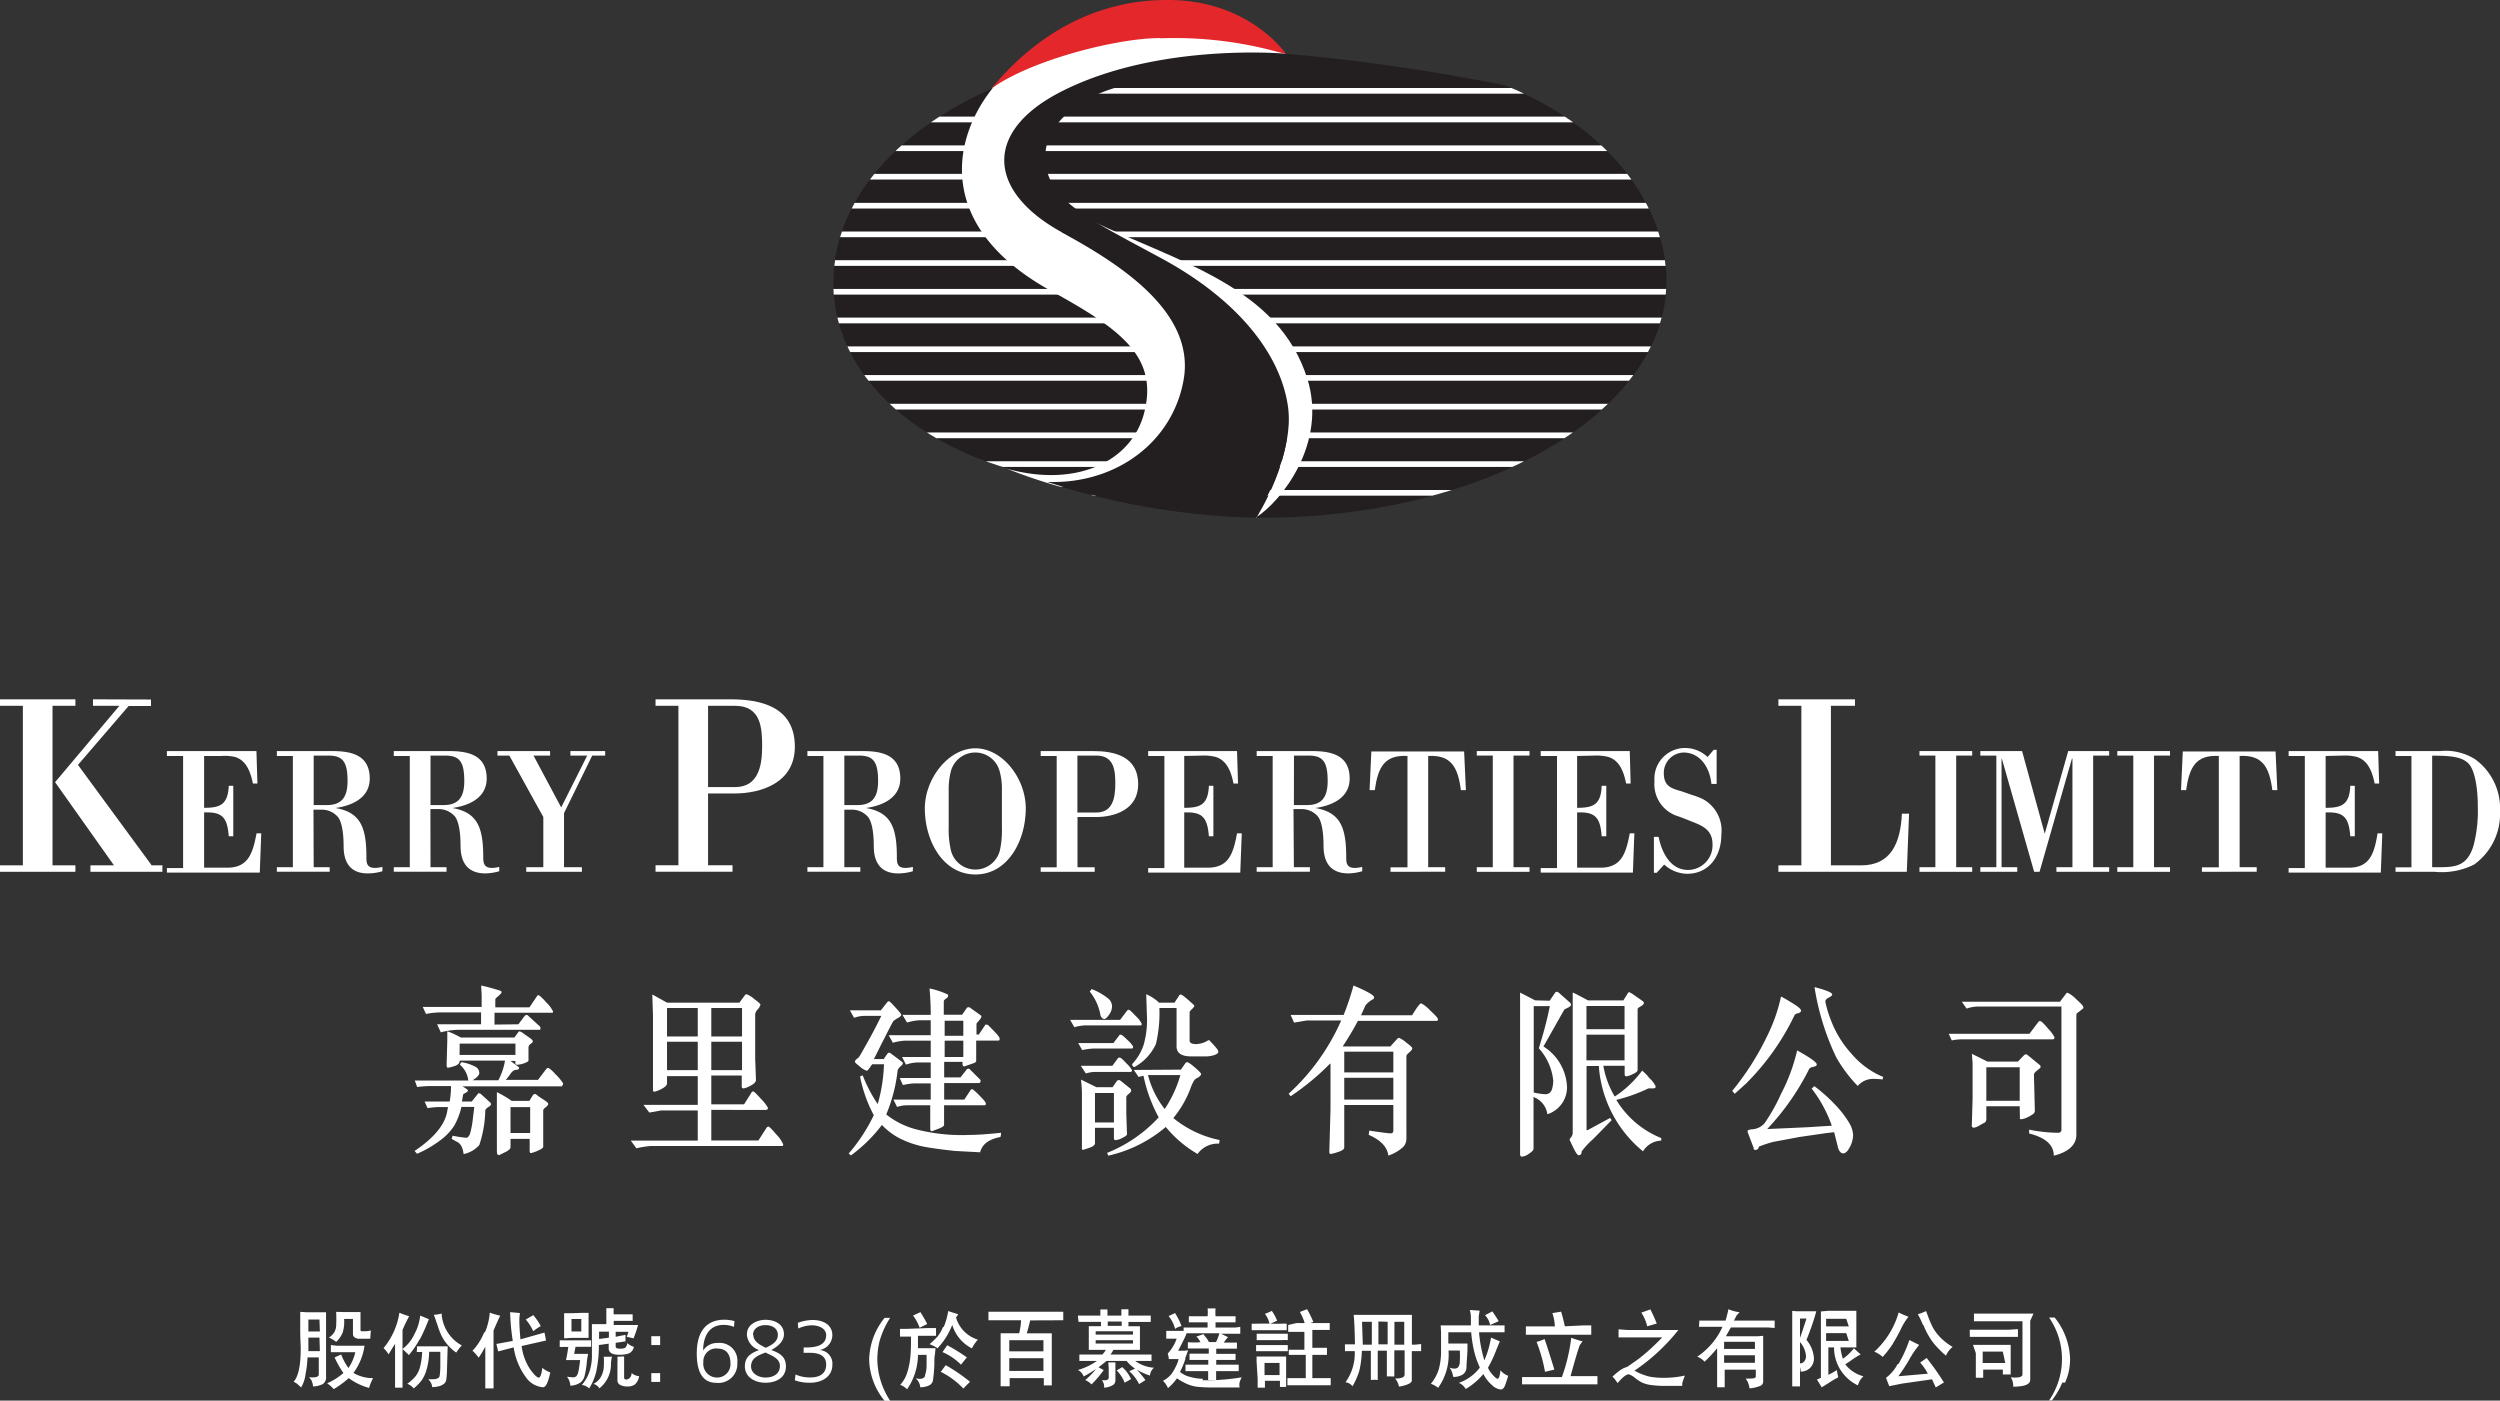
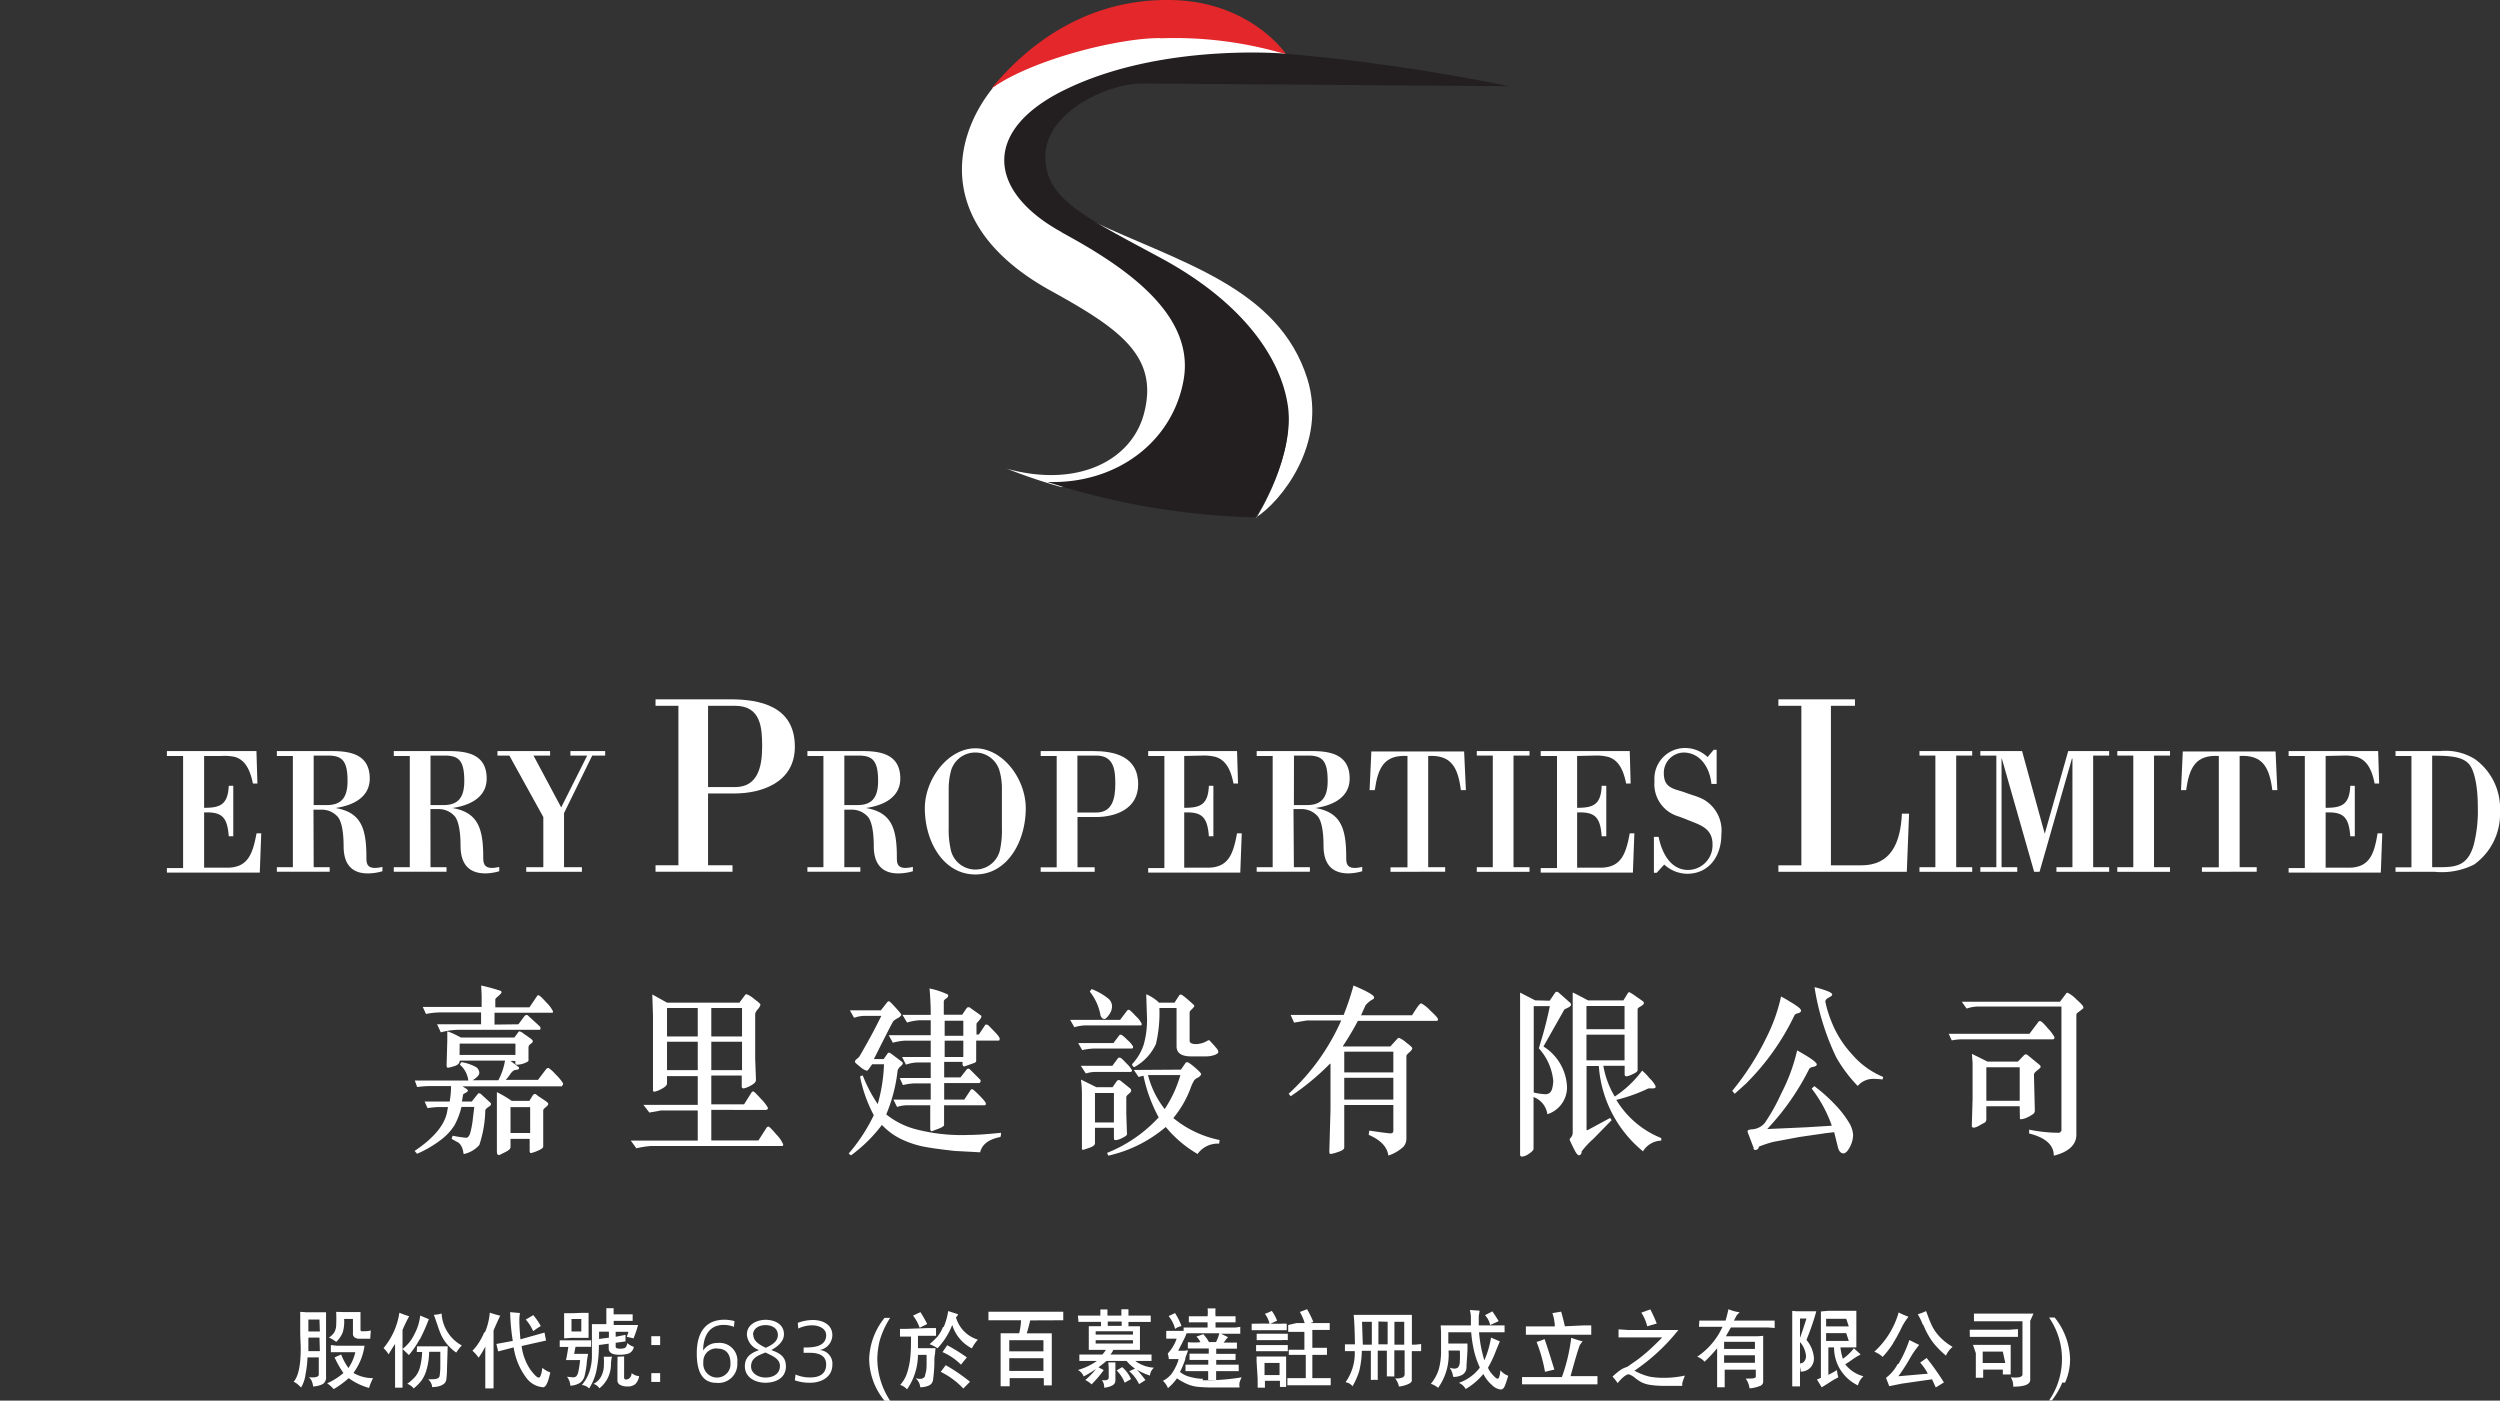
<svg xmlns="http://www.w3.org/2000/svg" id="Layer_1" data-name="Layer 1" viewBox="0 0 254.64 142.66">
  <rect x="0" y="0" width="254.64" height="142.66" fill="#333333" stroke="none" />
  <defs>
    <style>.cls-1,.cls-4{fill:none;}.cls-2{fill:#231f20;}.cls-3{clip-path:url(#clip-path);}.cls-4{stroke:#fff;stroke-width:0.58px;}.cls-5{fill:#fff;}.cls-6{fill:#e3272a;}</style>
    <clipPath id="clip-path">
      <path class="cls-1" d="M84.88,28.21c-.31,9.38,7.61,16.54,17.78,19.51a75.51,75.51,0,0,0,25.26,5c22.87.2,41.81-10.54,41.81-24.08,0-7.31-5.33-15.31-16.06-19.8,0,0-13.76-2.62-22.56-3.26a59.67,59.67,0,0,0-9.2-.72c-20.15,0-36.6,10.4-37,23.34" />
    </clipPath>
  </defs>
  <title>Kerry_SR17_H5_Chi_180622</title>
-   <path class="cls-2" d="M84.89,28.21C85.38,13.34,107,1.84,131.12,5.59c8.79.64,22.52,3.24,22.56,3.26,10.73,4.49,16.06,12.49,16.06,19.8,0,13.53-18.94,24.28-41.81,24.08a75.5,75.5,0,0,1-25.26-5c-10.18-3-18.09-10.12-17.78-19.51" />
  <g class="cls-3">
-     <path class="cls-4" d="M103.34,9.25h66.44M84.85,12.17h84.94M84.85,15.1h84.94M84.85,18h84.94M84.85,20.95h84.94M84.85,23.87h84.94M84.85,26.79h84.94M84.85,29.72h84.94M84.85,32.64h84.94M84.85,35.57h84.94M84.85,38.49h84.94M84.85,41.42h84.94M84.85,44.34h84.94M84.85,47.27h84.94m-58.62,2.93h58.62" />
-   </g>
+     </g>
  <path class="cls-5" d="M101.09,9c-4.25,5.33-5.69,14.19,5.93,20.61,6.94,3.83,11,6.62,9.53,12.4-1.22,4.92-6.84,7.75-14.07,5.71l.18.06a56.18,56.18,0,0,0,5.33,1.8A13,13,0,0,0,120.7,38.87c1.52-8.5-8.64-13.27-12.49-15.39-7.38-4.07-8.1-10.08.69-14.23,9.75-4.6,22.18-3.7,22.18-3.7-10.77-5.09-21.92-1-28,2.12a10.75,10.75,0,0,0-2,1.28" />
  <path class="cls-5" d="M127.89,52.73c2.6-1.62,7.33-7.57,5.27-14.15-2.92-9.32-13-11.84-22-16.1,1.24,1,4.73,2.62,6.87,3.81,8,4.47,11.91,9.4,13,14.7s-3.06,11.74-3.06,11.74" />
  <path class="cls-2" d="M108.16,23.68c6,3.26,13.6,8.14,12.4,15-1.11,6.33-6.85,10.65-13.88,10.41a74.52,74.52,0,0,0,20.37,3.58l.84,0s4.07-6.2,3.28-11.39-5-10.72-12.93-15-11.72-6-11.77-10.32c0-4.5,6.19-7.39,9.78-7.46l37.45.28a203.13,203.13,0,0,0-22.61-3.3s-12.79-1.2-22.72,3.71c-8.41,4.15-7.73,10.36-.21,14.47" />
  <path class="cls-6" d="M118.24,3.9a39.62,39.62,0,0,1,11.94,1.4l.8.19S127.24-.06,118.84,0C111.29,0,105.27,3.8,101,9h0c4.23-3,13.06-5.15,17.18-5.12" />
  <path class="cls-5" d="M52.8,104.33l.62-.83a.32.32,0,0,1,.21-.12c.05,0,.1,0,.19.1L55,104.56a.26.26,0,0,1,.05.17c0,.1,0,.16-.11.16H46.79a7.39,7.39,0,0,0-1.89.26l-.38-.82H49v-1.21H44.79a7.53,7.53,0,0,0-1.4.16l-.33-.72h6v-1.18l-.05-1a20.07,20.07,0,0,1,2,.55.16.16,0,0,1,.07.15c0,.07-.11.19-.32.37s-.3.27-.31.34v.81h3.48l.75-1.11a.18.18,0,0,1,.16-.12c.1,0,.37.24.82.75a3.1,3.1,0,0,1,.67.9c0,.09,0,.13-.11.13H50.37v1.21Zm4.45,6.32H47.1v0c.37.22.56.35.56.43s-.08.15-.25.24-.25.14-.25.22l-.11.66h1l.67-.84a.17.17,0,0,1,.09,0,.31.31,0,0,1,.18.08l.91.83a.25.25,0,0,1,.11.21c0,.07-.08.16-.25.27a.87.87,0,0,0-.33.32,11.94,11.94,0,0,1-.61,3.56,2.92,2.92,0,0,1-1.6.92c-.08-.68-.31-1.09-.7-1.26L46,116l.1-.32a13.61,13.61,0,0,0,1.38.21c.16,0,.29-.14.4-.43a9,9,0,0,0,.29-1.58l.14-1.13H47a7.49,7.49,0,0,1-.71,1.87,5.64,5.64,0,0,1-1.37,1.47,11.4,11.4,0,0,1-2.44,1.43l-.25-.29c1.95-1.31,3-2.59,3.29-3.87l.11-.6h-1a9.66,9.66,0,0,0-1.08.11l-.3-.67h2.55a8.71,8.71,0,0,0,.14-1.58h-2a10.73,10.73,0,0,0-1.45.1l-.24-.66H47.7a2.51,2.51,0,0,0-.85-1.61.51.51,0,0,1,.16-.26,4.35,4.35,0,0,1,1.49.51.72.72,0,0,1,.32.59c0,.21-.23.46-.68.74v0h2.62a6.64,6.64,0,0,0,.68-2H46.82c0,.24-.13.42-.5.55a6.24,6.24,0,0,1-.63.17h-.13a.45.45,0,0,1-.07-.26l.07-2.52c0-.32,0-.62,0-.92a4.88,4.88,0,0,1,.88.37l.52.26h5.43l.41-.56a.16.16,0,0,1,.14-.07,1.34,1.34,0,0,1,.42.25l.63.44c.18.12.27.23.28.31s-.07.17-.22.28a.43.43,0,0,0-.22.36v.62l0,.71c0,.08-.13.16-.41.27a2.37,2.37,0,0,1-.75.16c-.11,0-.17-.05-.18-.14a1.3,1.3,0,0,0,0-.25H52v0l.86.65a.42.42,0,0,1,0,.1c0,.1-.1.15-.3.16s-.38.14-.6.45a3.24,3.24,0,0,1-.45.57H54.8l.84-1.11a.41.41,0,0,1,.22-.11,3.26,3.26,0,0,1,.71.64,4.65,4.65,0,0,1,.78.93c0,.14,0,.22-.11.22m-10.43-3.11h5.69V106.3H46.82Zm3.8,9.83,0-2.08v-2.24l0-1.72a11.66,11.66,0,0,1,1.51.89h1.8l.37-.6a.29.29,0,0,1,.21-.1c.05,0,.13.05.23.14s.3.21.63.43.48.33.48.44-.08.19-.26.34-.25.23-.25.32l0,3.69c0,.15-.24.28-.58.43a3.43,3.43,0,0,1-.59.21.35.35,0,0,1-.16,0l-.05-.13V116H52v.84c0,.16-.17.34-.58.53l-.56.28c-.16,0-.24-.08-.24-.25m1.38-2h2v-2.63H52Z" />
  <path class="cls-5" d="M98.22,112l.66-1a.21.21,0,0,1,.14-.06c.07,0,.32.21.75.65s.64.68.64.81,0,.17-.14.18H96.16l0,2c0,.12-.21.26-.63.41l-.61.23c-.11,0-.17-.07-.17-.24l0-.91v-1.49H92.37a3.26,3.26,0,0,0-1,.17L91,112H94.8v-1.65h-1.7a6.21,6.21,0,0,0-1.13.17l-.33-.72H94.8v-1.58H93.41a3.81,3.81,0,0,0-1.13.22l-.4-.78H94.8V106H92.14a5.66,5.66,0,0,0-1.2.21l-.42-.77H94.8v-1.52H93.62a5.6,5.6,0,0,0-1.23.23l-.47-.78H94.8c0-.36,0-1.26-.12-2.69a8.34,8.34,0,0,1,1.89.63.75.75,0,0,1,0,.17c0,.05-.07.14-.22.24s-.22.18-.22.29v1.35H98l.47-.69a.2.2,0,0,1,.16-.07.17.17,0,0,1,.12,0l1.16.83a.14.14,0,0,1,.05.12c0,.09-.09.22-.25.41s-.25.27-.25.32v1.09h.24l.67-1a.32.32,0,0,1,.16,0,.25.25,0,0,1,.17.1c.07.06.27.27.61.62s.51.58.51.7,0,.19-.12.2H99.43v2.06c0,.09-.06.16-.2.22l-1,.35c-.12,0-.18-.07-.19-.22v-.24H96.17v1.58h1.66l.65-.83s.07-.06.14-.06a.22.22,0,0,1,.16.06L99.87,110a.41.41,0,0,1,0,.16s0,.08-.11.16H96.17V112Zm-2-6.5h1.9v-1.53h-1.9Zm0,2.16h1.9V106h-1.9Zm3.64,9.71-2.61-.14c-1.29-.14-2.31-.28-3.07-.42a9.73,9.73,0,0,1-2.27-.73,6.66,6.66,0,0,1-2.08-1.5,15.22,15.22,0,0,1-3.15,3.1l-.24-.18A17.53,17.53,0,0,0,89,113.59a14.18,14.18,0,0,1-1.4-3.94l.12-.06.15-.06a15,15,0,0,0,1.53,2.93h0a16.68,16.68,0,0,0,.64-4.06h-1.2c-.05.06-.14.19-.27.38s-.21.28-.3.28a1.86,1.86,0,0,1-.67-.41c-.34-.27-.52-.43-.52-.49a.37.37,0,0,1,.17-.28,2.78,2.78,0,0,0,.25-.22c.05-.06.36-.6.94-1.64s1-1.88,1.33-2.55H88.12a3.36,3.36,0,0,0-1.13.2l-.42-.76h3.15l.68-.87s0,0,.1-.05.32.21.71.63.59.66.59.74-.11.2-.33.33A2.21,2.21,0,0,0,91,104c-.06.07-.35.63-.87,1.65s-.87,1.75-1.12,2.22h1l.4-.57a.19.19,0,0,1,.14-.08.31.31,0,0,1,.16.06l1.16.87c.05,0,.08.07.08.17s-.07.15-.24.31a.9.9,0,0,0-.28.39,16.16,16.16,0,0,1-1.16,4.49A8.05,8.05,0,0,0,93.2,115a18.52,18.52,0,0,0,5.51.6c.74,0,1.82-.07,3.25-.22,0,.11,0,.25-.06.43-1.19.23-1.87.74-2.07,1.57" />
  <path class="cls-5" d="M141.92,112.55h-5v4.33c0,.19-.25.34-.67.47a4.21,4.21,0,0,1-.72.19c-.09,0-.13-.09-.13-.26l.12-4.28v-4.65h-.06a25.57,25.57,0,0,1-4,3.31l-.2-.26a22.21,22.21,0,0,0,5.35-7.46h-3.5l-1.3.22-.35-.78h5.4a27.31,27.31,0,0,0,1-3c1.41.59,2.1,1,2.1,1.2a.22.22,0,0,1-.08.18,2.45,2.45,0,0,0-.8.65l-.45,1h5.2c.28-.45.48-.76.62-.94s.24-.27.32-.27a3.48,3.48,0,0,1,.91.73c.51.47.77.75.78.87s0,.17-.15.18h-8a29.54,29.54,0,0,1-1.52,2.56l0,.05h4.82l.75-.82s.06-.05.13-.06a2.48,2.48,0,0,1,.74.48c.42.31.62.5.62.58s-.09.24-.29.41-.3.29-.31.38l0,2.83V116a1.24,1.24,0,0,1-.3.8,4.11,4.11,0,0,1-1.54.9l0,0c-.11-.88-.78-1.58-2-2.11l.06-.43c1.28.19,2,.28,2.17.28s.27-.08.28-.25Zm0-5.43h-5v2.11h5Zm0,2.66h-5V112h5Z" />
  <path class="cls-5" d="M191.82,109.67l-.07.28a8.07,8.07,0,0,0-.91-.06,2.06,2.06,0,0,0-1.62.72,14.26,14.26,0,0,1-2.19-2.92,25.72,25.72,0,0,1-2.21-7.14,9.36,9.36,0,0,1,1.39.43c.26.11.4.21.41.31s-.11.2-.35.32-.34.26-.35.41a11.62,11.62,0,0,0,.61,2,10.66,10.66,0,0,0,2.12,3.38,8.39,8.39,0,0,0,3.18,2.3m-13.9.59-1.24,1.12-.25-.3a27.63,27.63,0,0,0,3.53-5.53,17.32,17.32,0,0,0,1.44-4.08c.29.15.62.34,1,.58a6.8,6.8,0,0,1,.81.54c.15.13.22.23.23.32s-.1.21-.3.27a.5.5,0,0,0-.36.18,25,25,0,0,1-4.88,6.91m.74,6.7-.6-1.58a.61.61,0,0,1-.05-.2c0-.1.14-.16.42-.19a1.85,1.85,0,0,0,1.32-.63,19.29,19.29,0,0,0,1.68-3,18.54,18.54,0,0,0,1.63-4.41q2,1.11,2,1.43c0,.11-.1.18-.32.24a.74.74,0,0,0-.44.19A25.44,25.44,0,0,1,180,115l4-.18,2.58-.16,0,0a13.44,13.44,0,0,0-2.05-3.78l.27-.25a16.26,16.26,0,0,1,2.11,1.88,10.24,10.24,0,0,1,1.39,1.78,2.75,2.75,0,0,1,.45,1.3,2.68,2.68,0,0,1-.34,1.26c-.22.42-.44.63-.66.63s-.44-.2-.54-.6l-.39-1.56-.85.1-2.69.39-2.67.5a13.35,13.35,0,0,0-1.46.48.35.35,0,0,1-.36.34c-.09,0-.16-.05-.21-.18" />
  <path class="cls-5" d="M211.49,103.4v12.18c0,1-.77,1.76-2.3,2.13,0-1.09-.83-1.83-2.51-2.26l0-.39a15.2,15.2,0,0,0,3,.32.23.23,0,0,0,.2-.1.33.33,0,0,0,.09-.11V102.52h-8.5a3.89,3.89,0,0,0-1.16.21l-.49-.7h10l.69-.91.09,0a3,3,0,0,1,.87.65c.49.44.73.7.73.81s0,.1,0,.12l-.68.53Zm-13,1.9h8.22l.94-1.25a.18.18,0,0,1,.14-.05c.13,0,.39.26.83.78a4.08,4.08,0,0,1,.64.86c0,.14-.05.22-.17.22H199.8a6.09,6.09,0,0,0-1,.11Zm7.23,7.38h-3.4V114a.39.39,0,0,1-.19.36c-.11.05-.29.15-.55.3a1.54,1.54,0,0,1-.51.2c-.16,0-.23-.06-.23-.19l.08-2.75v-3.65l-.07-.93,1.58.79h3.1l.64-.66a.34.34,0,0,1,.18-.08.27.27,0,0,1,.18.08l1.22,1a.26.26,0,0,1,.1.21c0,.06-.12.17-.35.35s-.33.31-.33.44l.09,3.62a.42.42,0,0,1-.15.36,3.36,3.36,0,0,1-.59.35,1.85,1.85,0,0,1-.65.2c-.08,0-.13,0-.13-.08Zm-3.4-.56h3.4v-3.41h-3.4Z" />
  <path class="cls-5" d="M157.84,101.93l.56-.82a.19.19,0,0,1,.17-.09.33.33,0,0,1,.2.09l1.13,1a.3.3,0,0,1,.12.23c0,.09-.1.19-.3.29l-.38.19-2.13,3.77a5.11,5.11,0,0,1,2.4,4.14,2.87,2.87,0,0,1-2,2.76,2.18,2.18,0,0,0-1.41-1.75V117q0,.21-.46.51a1.47,1.47,0,0,1-.7.3c-.13,0-.2-.06-.21-.21v-16.5l1.53.79Zm-1.1,4.85.18-.61a37.22,37.22,0,0,0,.94-3.69h-1.64v8.8a6.48,6.48,0,0,0,1.13.17.74.74,0,0,0,.49-.13.9.9,0,0,0,.26-.45,3.58,3.58,0,0,0,.11-.78,5.73,5.73,0,0,0-1.47-3.31m11.7,4.08h-.54a16.74,16.74,0,0,1-3.27,1.17,9.43,9.43,0,0,0,4.58,3.89l0,.26a2.24,2.24,0,0,0-1.86,1.09,12.32,12.32,0,0,1-4.5-8.69h-1.25v6.53l.11,0,2.29-1.24.16.22L162.29,116a8.52,8.52,0,0,0-1.19,1.28c0,.25-.1.37-.26.39s-.33-.25-.59-.78-.37-.78-.38-.81a.68.68,0,0,1,.16-.25.76.76,0,0,0,.16-.5v-13l0-1.24.38.18,1.19.63h3.59l.48-.78a.2.2,0,0,1,.13-.06,4.72,4.72,0,0,1,.7.45c.43.29.66.46.71.5a.26.26,0,0,1,.07.16c0,.1-.11.21-.32.33s-.32.2-.32.29V109c0,.13-.16.26-.5.41a2.25,2.25,0,0,1-.6.22c-.15,0-.22-.06-.22-.21v-.86h-2.17a9.14,9.14,0,0,0,1.16,3.13,10.86,10.86,0,0,0,2.79-2.64,4.32,4.32,0,0,1,.73.75,3,3,0,0,1,.64.82c0,.15,0,.22-.16.22m-3-8.37h-3.88v2.36h3.88Zm0,2.92h-3.88V108h3.88Z" />
  <path class="cls-5" d="M111,101l.19-.26a6.39,6.39,0,0,1,1.73,1,1.06,1.06,0,0,1,.35.75,1.48,1.48,0,0,1-.31.87c-.2.29-.36.43-.49.43s-.27-.11-.37-.33A5.32,5.32,0,0,0,111,101m7,1.13h1.63c.29-.45.46-.7.49-.76a.23.23,0,0,1,.15-.07c.09,0,.34.18.75.54s.62.54.63.6-.08.19-.24.34-.24.25-.24.33V106c0,.22.2.33.61.35a2.39,2.39,0,0,0,1.28-.39l.13,0c.05.07.22.24.49.54s.4.47.41.62-.09.19-.28.3a2.72,2.72,0,0,1-1,.18l-1.47,0c-1,0-1.49-.34-1.5-1v-3.93h-1.75a13.71,13.71,0,0,1-.35,3.66,5.11,5.11,0,0,1-2.2,2.36c-.07,0-.14-.07-.22-.2l0-.11a5.27,5.27,0,0,0,1.18-2,9.22,9.22,0,0,0,.33-2.65l-.08-2.46a4.43,4.43,0,0,1,1.25.8m-9,1.81h5.09l.71-.94a.25.25,0,0,1,.17-.09c.08,0,.32.21.72.65a2.42,2.42,0,0,1,.6.78c0,.11,0,.16-.13.16h-5.62a4.53,4.53,0,0,0-1.11.19Zm.82,2.36h3.59l.59-.78c0-.05.08-.07.17-.07s.31.18.68.55a2.48,2.48,0,0,1,.56.65c0,.14,0,.2-.15.21h-3.83a6,6,0,0,0-1.2.16Zm.27,2.32h3.21l.61-.83s.06,0,.16,0,.29.18.67.59a2.61,2.61,0,0,1,.56.69c0,.11-.05.17-.15.17h-3.64a3.54,3.54,0,0,0-.91.16Zm10.19.39.48-.69a.25.25,0,0,1,.16-.07c.11,0,.37.18.79.54s.62.58.63.66-.1.24-.3.36a1.08,1.08,0,0,0-.39.27,4.17,4.17,0,0,0-.4.86,10.55,10.55,0,0,1-1.74,3,10.81,10.81,0,0,0,4.72,2.24l-.06.37a2.5,2.5,0,0,0-2.19,1.05,12,12,0,0,1-3.24-2.75,13.64,13.64,0,0,1-5.85,2.92l-.13-.28a14.4,14.4,0,0,0,5.26-3.62,15.35,15.35,0,0,1-1.55-4.24l0,0-.5.12-.48-.71Zm-1.64,4h0a12.4,12.4,0,0,0,1.59-3.45h-3.3a9.32,9.32,0,0,0,1.69,3.45m-8.42,4.05,0-1.93v-3.63a10.92,10.92,0,0,0-.1-1.48l1.58.78h1.64l.44-.63a.27.27,0,0,1,.2-.1.29.29,0,0,1,.19.08l1,.8a.5.5,0,0,1,.07.19c0,.09-.08.2-.25.34s-.25.24-.25.34v1.68l.06,1.8a1,1,0,0,1,0,.36,1.59,1.59,0,0,1-.48.31,1.64,1.64,0,0,1-.69.22c-.1,0-.15-.07-.15-.2v-1.06h-1.93v1.57c0,.18-.18.34-.57.47s-.58.2-.61.2-.15,0-.16-.09m1.34-2.69h1.93v-3h-1.93Z" />
  <path class="cls-5" d="M72.45,116.16h4.8l.84-1.31a.27.27,0,0,1,.19-.1c.07,0,.34.26.8.81a3.11,3.11,0,0,1,.69,1c0,.11,0,.16-.12.17H66.25a9.77,9.77,0,0,0-1.43.23l-.57-.78h6.82v-3.07H67.32l-1.18.21-.6-.78h5.53v-2.93H67.94v.74c0,.19-.19.37-.57.57a2.69,2.69,0,0,1-.68.27c-.11,0-.17,0-.18-.14l0-3.4v-4.2l-.07-2.16,1.51.84h7.36l.57-.77a.22.22,0,0,1,.17-.09,2.61,2.61,0,0,1,.77.48c.43.32.63.5.64.59a1.3,1.3,0,0,1-.27.46,1,1,0,0,0-.27.47v4.56L77,110c0,.2-.18.39-.56.59a2.42,2.42,0,0,1-.68.27c-.14,0-.21-.06-.21-.19v-1.12H72.45v2.93h3.34l.78-1.24a.24.24,0,0,1,.16-.07c.07,0,.33.26.8.78a3.89,3.89,0,0,1,.69.89c0,.13-.06.19-.21.21H72.45Zm-4.51-10.59h3.13v-2.9H67.94Zm4.51,0h3.13v-2.9H72.45ZM67.94,109h3.13v-2.89H67.94Zm4.51,0h3.13v-2.89H72.45Z" />
-   <path class="cls-5" d="M0,71.23v.66H2.33V88.14H0v.66H7.68v-.66H5.35V71.89H7.68v-.66Zm9.47,0v.66h2.69L5.61,79.67l6,8.47H9.21v.66h7.33v-.66H15.45L7.94,77.91l5.16-6h2.28v-.66Z" />
  <path class="cls-5" d="M20.79,77v5.28c1.58,0,2.42-.27,2.51-2.24h.46v5.14h-.46c-.15-2-.72-2.49-2.51-2.43v5.63h2.34c2.14,0,2.61-1.42,3-3.5h.48l-.15,4H17v-.46h1.65V77H17V76.5h9.12l.1,3.31h-.46c-.35-1.77-1-2.45-1.82-2.71A5,5,0,0,0,22.53,77Z" />
  <path class="cls-5" d="M31.95,88.33h1.63v.46H28.2v-.46h1.63V77H28.2V76.5h5.52c1.8,0,3.94.24,3.94,2.8,0,2.08-2,2.79-3.49,3v0c2.57.44,3.15,2,3.15,5,0,.64,0,1.38,1.63,1v.44a5.22,5.22,0,0,1-1.4.22C35.89,89,35,88.08,35,86.2c0-1.53-.23-2.66-.66-3.07a2.17,2.17,0,0,0-1.5-.66h-.91Zm0-6.33H33.3c1.49,0,2.1-.79,2.1-2.45,0-2.06-.55-2.59-2-2.59H31.95Z" />
  <path class="cls-5" d="M43.85,88.33h1.63v.46H40.11v-.46h1.63V77H40.11V76.5h5.52c1.8,0,3.94.24,3.94,2.8,0,2.08-2,2.79-3.5,3v0c2.57.44,3.15,2,3.15,5,0,.64.05,1.38,1.63,1v.44a5.27,5.27,0,0,1-1.41.22c-1.66,0-2.53-.93-2.53-2.82,0-1.53-.23-2.66-.66-3.07a2.18,2.18,0,0,0-1.5-.66h-.91Zm0-6.33h1.35c1.48,0,2.09-.79,2.09-2.45,0-2.06-.54-2.59-2-2.59H43.85Z" />
  <polygon class="cls-5" points="53.6 88.8 53.6 88.33 55.34 88.33 55.34 83.22 51.88 76.96 50.67 76.96 50.67 76.5 56.03 76.5 56.03 76.96 54.34 76.96 57.16 82.24 59.81 76.96 58.1 76.96 58.1 76.5 61.64 76.5 61.64 76.96 60.32 76.96 57.45 82.82 57.45 88.33 59.27 88.33 59.27 88.8 53.6 88.8" />
  <path class="cls-5" d="M66.77,71.23h7.61c3,0,6.58.68,6.58,4.83,0,3.68-3.44,4.76-6.15,4.76H72.12v7.31h2.49v.66H66.77v-.66H69.1V71.89H66.77Zm8.1,8.94c2.28,0,2.76-2,2.76-4.13,0-1.9-.12-4.15-2.76-4.15H72.12v8.28Z" />
  <path class="cls-5" d="M86,88.33h1.63v.46H82.24v-.46h1.63V77H82.24V76.5h5.52c1.8,0,3.94.24,3.94,2.8,0,2.08-2,2.79-3.5,3v0c2.57.44,3.15,2,3.15,5,0,.64,0,1.38,1.63,1v.44a5.25,5.25,0,0,1-1.41.22C89.92,89,89,88.08,89,86.2c0-1.53-.23-2.66-.66-3.07a2.18,2.18,0,0,0-1.5-.66H86ZM86,82h1.35c1.48,0,2.09-.79,2.09-2.45,0-2.06-.55-2.59-2-2.59H86Z" />
  <path class="cls-5" d="M94.2,82.33c0-3,2.39-6.11,5.15-6.11s5.13,3.07,5.13,6.11c0,3.36-1.86,6.74-5.13,6.74S94.2,85.7,94.2,82.33m7.85-2a6.43,6.43,0,0,0-.25-1.84,2.57,2.57,0,0,0-4.93,0,7.25,7.25,0,0,0-.24,1.84v4a9,9,0,0,0,.18,2.06,2.57,2.57,0,0,0,5.08,0,9.54,9.54,0,0,0,.16-2.06Z" />
  <path class="cls-5" d="M106,76.5h5.33c2.09,0,4.6.48,4.6,3.39,0,2.58-2.41,3.33-4.3,3.33h-1.88v5.12h1.75v.46H106v-.46h1.63V77H106Zm5.67,6.26c1.6,0,1.93-1.38,1.93-2.89,0-1.33-.08-2.91-1.93-2.91h-1.93v5.8Z" />
  <path class="cls-5" d="M120.62,77v5.28c1.59,0,2.43-.27,2.51-2.24h.46v5.14h-.46c-.15-2-.73-2.49-2.51-2.43v5.63H123c2.15,0,2.61-1.42,3-3.5h.48l-.15,4h-9.38v-.46h1.65V77h-1.65V76.5H126l.1,3.31h-.46c-.34-1.77-1-2.45-1.81-2.71a5,5,0,0,0-1.43-.14Z" />
  <path class="cls-5" d="M131.79,88.33h1.63v.46H128v-.46h1.63V77H128V76.5h5.52c1.8,0,3.95.24,3.95,2.8,0,2.08-2,2.79-3.5,3v0c2.57.44,3.15,2,3.15,5,0,.64,0,1.38,1.63,1v.44a5.26,5.26,0,0,1-1.4.22c-1.67,0-2.54-.93-2.54-2.82,0-1.53-.23-2.66-.66-3.07a2.18,2.18,0,0,0-1.5-.66h-.9Zm0-6.33h1.35c1.48,0,2.09-.79,2.09-2.45,0-2.06-.54-2.59-2-2.59h-1.43Z" />
  <path class="cls-5" d="M141.63,88.8v-.46h1.73V77c-2.33-.13-3,1.12-3.33,3.48h-.53l.18-3.94h9.45l.18,3.94h-.51c-.3-2.35-1-3.61-3.33-3.48V88.33h1.73v.46Z" />
  <polygon class="cls-5" points="154.16 88.33 155.79 88.33 155.79 88.8 150.42 88.8 150.42 88.33 152.05 88.33 152.05 76.96 150.42 76.96 150.42 76.5 155.79 76.5 155.79 76.96 154.16 76.96 154.16 88.33" />
  <path class="cls-5" d="M160.64,77v5.28c1.58,0,2.43-.27,2.5-2.24h.47v5.14h-.47c-.14-2-.72-2.49-2.5-2.43v5.63H163c2.14,0,2.61-1.42,3-3.5h.47l-.15,4h-9.39v-.46h1.66V77h-1.66V76.5H166l.09,3.31h-.46c-.34-1.77-1-2.45-1.81-2.71a5,5,0,0,0-1.43-.14Z" />
  <path class="cls-5" d="M168.74,88.9h-.28V85.24h.48c.35,1.75,1.29,3.37,3,3.37A2.51,2.51,0,0,0,174.43,86c0-1.71-1.38-2-2.61-2.52-.33-.13-.66-.26-1-.37a3.41,3.41,0,0,1-2.3-3.55,3.12,3.12,0,0,1,3-3.37,3.34,3.34,0,0,1,2.41.92l.62-.74h.3v3.48h-.53c-.18-1.75-1.2-3.2-2.85-3.2a2.07,2.07,0,0,0-2,2.1c0,1.42.87,1.57,1.9,1.88l1,.35a7,7,0,0,1,1.09.42A3.64,3.64,0,0,1,175.33,85c0,2.31-1.35,4-3.48,4a3.53,3.53,0,0,1-2.34-.94Z" />
  <path class="cls-5" d="M181.14,88.8v-.66h2.34V71.89h-2.34v-.66h7.8v.66h-2.45V88.14h3.09c3,0,4-2.24,4.14-5.26h.73l-.23,5.92Z" />
  <polygon class="cls-5" points="199.25 88.33 200.88 88.33 200.88 88.8 195.51 88.8 195.51 88.33 197.13 88.33 197.13 76.96 195.51 76.96 195.51 76.5 200.88 76.5 200.88 76.96 199.25 76.96 199.25 88.33" />
  <polygon class="cls-5" points="213.2 88.33 214.83 88.33 214.83 88.8 209.46 88.8 209.46 88.33 211.09 88.33 211.09 77.27 211.04 77.27 207.74 88.8 207.19 88.8 203.9 77.27 203.87 77.27 203.87 88.33 205.47 88.33 205.47 88.8 201.71 88.8 201.71 88.33 203.34 88.33 203.34 76.96 201.71 76.96 201.71 76.5 205.96 76.5 208.27 84.92 210.66 76.5 214.83 76.5 214.83 76.96 213.2 76.96 213.2 88.33" />
  <polygon class="cls-5" points="219.4 88.33 221.03 88.33 221.03 88.8 215.66 88.8 215.66 88.33 217.29 88.33 217.29 76.96 215.66 76.96 215.66 76.5 221.03 76.5 221.03 76.96 219.4 76.96 219.4 88.33" />
  <path class="cls-5" d="M224.28,88.8v-.46H226V77c-2.33-.13-3,1.12-3.33,3.48h-.52l.18-3.94h9.45l.18,3.94h-.51c-.3-2.35-1-3.61-3.33-3.48V88.33h1.74v.46Z" />
  <path class="cls-5" d="M236.88,77v5.28c1.58,0,2.43-.27,2.51-2.24h.46v5.14h-.46c-.15-2-.72-2.49-2.51-2.43v5.63h2.35c2.14,0,2.6-1.42,2.94-3.5h.48l-.15,4h-9.39v-.46h1.65V77h-1.65V76.5h9.12l.1,3.31h-.46c-.34-1.77-1-2.45-1.81-2.71a5,5,0,0,0-1.43-.14Z" />
  <path class="cls-5" d="M244,76.5h4.54a5.64,5.64,0,0,1,3.56.83,6.18,6.18,0,0,1,2.54,5.32A6.32,6.32,0,0,1,252,88.06a7.32,7.32,0,0,1-4,.74h-4v-.46h1.62V77H244Zm3.73,11.83c2.09,0,3.53.15,4.23-2.26a14,14,0,0,0,.42-3.88c0-2.35-.42-3.84-.91-4.38-.67-.73-1.84-.84-3.74-.84Z" />
  <path class="cls-5" d="M34.24,133.62a14,14,0,0,1,0,1.43,1.56,1.56,0,0,1-.2.67,1.83,1.83,0,0,1-.54.52,3.16,3.16,0,0,1,.74.44,2.64,2.64,0,0,0,.68-1,3.87,3.87,0,0,0,.13-1.34h.9v1.51a.43.43,0,0,0,.18.38.86.86,0,0,0,.48.13h.56l.54,0,.06-.85a1.87,1.87,0,0,1-.62.08,1.31,1.31,0,0,1-.34,0c-.06,0-.09-.07-.09-.17v-1.19l0-.59-.63,0H34.95Zm-3.66,0c0,.32,0,.63,0,.93s0,.53,0,1c0,.79.05,1.39.05,1.8q0,2.59-.72,3.39a2,2,0,0,1,.38.23l.38.35a3.44,3.44,0,0,0,.45-1.35,10.28,10.28,0,0,0,.2-1.71h1.15V140c0,.24-.33.34-1,.28a1.55,1.55,0,0,1,.26.33,1.89,1.89,0,0,1,.16.61,2.43,2.43,0,0,0,1-.25.83.83,0,0,0,.32-.78v-5.64l0-.89-.79,0H31.19Zm2,2H31.41v-1.22h1.13Zm0,2H31.41v-1.38h1.13ZM33.7,137v.73l.62,0h1.87a4.64,4.64,0,0,1-.7,1.61,6,6,0,0,1-.74-1.38l-.67.3a10,10,0,0,0,.9,1.59,6.6,6.6,0,0,1-1.66,1.05,3.23,3.23,0,0,1,.67.59,9.38,9.38,0,0,0,1.53-1.12,6.32,6.32,0,0,0,2.07,1,5.41,5.41,0,0,1,.41-1,3.86,3.86,0,0,1-2-.53,6.12,6.12,0,0,0,1.13-2.77l-.77,0H34.3Zm5.37.31a4.54,4.54,0,0,1,.52.64q.29-.53.65-1.06v3.45l0,1H41l0-1v-4.88c.22-.5.45-1,.68-1.39a8.89,8.89,0,0,1-1-.36,7.32,7.32,0,0,1-1.62,3.61m5.44-2.54a11.15,11.15,0,0,0,.4,1.12,4.28,4.28,0,0,0,.57.93,4.8,4.8,0,0,0,1,.94,4.83,4.83,0,0,1,.57-.73,3.79,3.79,0,0,1-1.38-1.25,3.93,3.93,0,0,1-.68-2,3.19,3.19,0,0,1-.79.13c.07.17.17.46.3.86m-1.74,1.67q.41-.78.75-1.63c.1-.25.16-.4.19-.45l-.89-.37a5.09,5.09,0,0,1-.6,1.91A4,4,0,0,1,41,137.4l.65.62a9.45,9.45,0,0,0,1.09-1.6m-.29,1.29.34,0H43a7.62,7.62,0,0,1-.22,1.55,2.62,2.62,0,0,1-.46.93,4.57,4.57,0,0,1-.84.76,1.5,1.5,0,0,1,.66.47,5.38,5.38,0,0,0,.76-.76,3.48,3.48,0,0,0,.53-1.09,6.83,6.83,0,0,0,.28-1.88h1.14c0,.43,0,.92,0,1.46a7.44,7.44,0,0,1-.07,1,.35.35,0,0,1-.22.25,1.15,1.15,0,0,1-.47.08,2.77,2.77,0,0,1-.48,0,1.34,1.34,0,0,1,.4.69.34.34,0,0,0,0,.11h.07a2.6,2.6,0,0,0,.53-.06,1.5,1.5,0,0,0,.54-.22.66.66,0,0,0,.3-.43,8.61,8.61,0,0,0,.08-1.14l.07-2.3-.69,0H42.85l-.37,0Zm8.29-.06,1.58-.41a6.81,6.81,0,0,0,1.26,3.06,2.34,2.34,0,0,0,1.74,1q.41,0,.73-1.51a2.47,2.47,0,0,1-.81-.47q-.12,1-.37,1c-.16,0-.45-.28-.86-.83a5.58,5.58,0,0,1-.88-2.39l2.49-.56-.16-.81-2.45.69q-.11-1.23-.11-1.88a4.61,4.61,0,0,1,.06-.8l-1-.09a22.07,22.07,0,0,0,.27,2.93l-1.67.31Zm-1.42-1.94a6.51,6.51,0,0,1-.71,1.29,4.7,4.7,0,0,1-.49.58,3.81,3.81,0,0,1,.63.71,9,9,0,0,0,.68-1.13v3.26l0,1h.84l0-1v-4.9q.43-1,.68-1.51a8.71,8.71,0,0,1-1.06-.31,6.67,6.67,0,0,1-.49,2m4.91-.11a6.33,6.33,0,0,1,.77-.52,5.8,5.8,0,0,0-.77-1.12c-.2.13-.45.28-.76.45a4.65,4.65,0,0,1,.76,1.19M60,141.43a5.52,5.52,0,0,0,.74-1.77A12.81,12.81,0,0,0,61,137l1-.14v.56c.05.38.41.57,1.06.57a2.8,2.8,0,0,0,1-.14.87.87,0,0,0,.5-.67,1.57,1.57,0,0,1-.67-.39.74.74,0,0,1-.08.3.4.4,0,0,1-.22.23,1.48,1.48,0,0,1-.45.05c-.29,0-.43-.07-.43-.21v-.39l1-.14v-.67l-1,.2v-.51H64c0,.12-.09.29-.16.51l.69.16a11.08,11.08,0,0,0,.46-1.36l-.73,0H62.51v-.42h1.17l.76,0v-.67l-.77,0H62.5v-.14l0-.48h-.74l0,.62v1H61l-.71,0q0,.3,0,1.88c0,.67,0,1.16,0,1.47a4.94,4.94,0,0,1-.12,1,4.09,4.09,0,0,1-.34,1,4.36,4.36,0,0,1-.57.85,1.18,1.18,0,0,1,.76.37m2-5.19-1,.13v-.74h1Zm-3.81-2.49-.75,0,0,.61v1.59l0,.36.74-.05h1.1l.65,0,0-.56v-1.39l0-.6-.62,0Zm1,1.86h-1v-1.27h1Zm-1.32,1.57c-.1.65-.18,1.1-.24,1.34l.56,0h.88c-.05.46-.11.84-.17,1.12a1.08,1.08,0,0,1-.22.53.52.52,0,0,1-.35.11l-.6-.06a1.58,1.58,0,0,1,.34.91,2,2,0,0,0,1-.3,1.23,1.23,0,0,0,.45-.68,9.14,9.14,0,0,0,.23-1.39c0-.16.06-.45.13-.87l-.81,0h-.61l.14-.72h.77l.82,0v-.66l-.79,0H57.69l-.68,0v.67l.67,0Zm5,1a4.61,4.61,0,0,1,0,.64v1.78a.5.5,0,0,0,.28.45,1.47,1.47,0,0,0,.74.16,1.19,1.19,0,0,0,.8-.24,1.46,1.46,0,0,0,.39-.81,1.34,1.34,0,0,1-.77-.32.68.68,0,0,1-.17.48.5.5,0,0,1-.37.18c-.15,0-.22-.06-.22-.18v-1.62l0-.55Zm-.51,0H61.5a8.56,8.56,0,0,1,0,1.07,2.44,2.44,0,0,1-.27.94,1.78,1.78,0,0,1-.79.76,1,1,0,0,1,.61.45A3.1,3.1,0,0,0,62.23,139h0a3.11,3.11,0,0,1,.1-.79m4.91-2.11h-.9v.9h.9Zm0,3.76h-.9v.9h.9Zm5.81,1a1.93,1.93,0,0,0,2.05-2.07,1.81,1.81,0,0,0-2-2,1.68,1.68,0,0,0-1.48.77h0c0-1.28.5-2.64,2.14-2.61a2.77,2.77,0,0,1,1,.2l.05-.59a4.37,4.37,0,0,0-1-.14c-2.12,0-2.84,1.53-2.84,3.43,0,1.48.35,3,2,3m.1-3.49c.87,0,1.33.55,1.33,1.47a1.36,1.36,0,0,1-1.41,1.48,1.4,1.4,0,0,1-1.35-1.56,1.32,1.32,0,0,1,1.43-1.4m3-1.45a1.82,1.82,0,0,0,1.25,1.61c-.82.3-1.45.69-1.45,1.66,0,1.15,1.09,1.67,2.09,1.67s2.09-.44,2.09-1.67c0-1-.64-1.35-1.49-1.66.6-.33,1.29-.84,1.29-1.61,0-1-.9-1.47-1.88-1.47-.77,0-1.89.41-1.89,1.47m3.36,3.22c0,.86-.73,1.19-1.47,1.19s-1.47-.43-1.47-1.13c0-.87.74-1.13,1.47-1.42.58.3,1.47.58,1.47,1.37m-2.74-3.16c0-.66.61-1,1.27-1s1.26.32,1.26,1S78.61,137,78,137.28c-.51-.25-1.27-.61-1.27-1.33m5.12,1.84h.58c.68,0,1.72.11,1.72,1.19s-.86,1.32-1.61,1.32a3.56,3.56,0,0,1-1.51-.3l-.07.59a4.36,4.36,0,0,0,1.55.25c1.26,0,2.27-.66,2.27-1.81a1.38,1.38,0,0,0-1.31-1.52v0a1.56,1.56,0,0,0,1.31-1.5c0-1.12-1-1.56-2-1.56a4.52,4.52,0,0,0-1.52.29l.05.58a3.29,3.29,0,0,1,1.4-.33c.68,0,1.44.32,1.44,1,0,1.17-1.28,1.26-2.13,1.26h-.16Zm7.51.66a8.19,8.19,0,0,1,.22-1.81,8.5,8.5,0,0,1,1.09-2.41h-.57a7,7,0,0,0-1.57,4.22,6.82,6.82,0,0,0,1.57,4.23h.57a7.85,7.85,0,0,1-1.31-4.22m6.7-3.32a3.9,3.9,0,0,1-.57,1,8.64,8.64,0,0,1-.81.77,4,4,0,0,1,.81.42,7.22,7.22,0,0,0,1.5-2.38,4,4,0,0,0,2,2.39,4.45,4.45,0,0,1,.61-.89,3.31,3.31,0,0,1-2.23-2.28.53.53,0,0,0,.21-.31l-1-.32a6.93,6.93,0,0,1-.46,1.63m-2.47.08.79-.39a11.81,11.81,0,0,0-.69-1.21L93,134a4.4,4.4,0,0,1,.67,1.24m-1.26.11-.74,0v.79l.72,0h.4c0,.75,0,1.41-.06,2a7.64,7.64,0,0,1-.32,1.65,3.29,3.29,0,0,1-.72,1.27,1.76,1.76,0,0,1,.7.45A6.26,6.26,0,0,0,93.5,138h.88s0,.28,0,.71,0,.79-.08,1.07-.08.44-.15.49a.55.55,0,0,1-.46.17,1.63,1.63,0,0,1-.44-.06,1.29,1.29,0,0,1,.48.92,2.09,2.09,0,0,0,.89-.18.72.72,0,0,0,.41-.53,15.43,15.43,0,0,0,.14-1.62c0-.47,0-.81.06-1l.06-.65-1,0h-.79c0-.65,0-1.07,0-1.26h1.12l.72,0v-.79l-.77,0ZM97.88,139l.6-.74a17.94,17.94,0,0,0-2-1.24l-.48.7A5.9,5.9,0,0,1,97.88,139m.24,2.43.68-.69a18.4,18.4,0,0,0-2.47-1.69l-.51.68a8.07,8.07,0,0,1,2.29,1.69m9.35-6.94.84,0v-.87l-.82,0h-6l-.8,0v.87l.76,0H104a6.61,6.61,0,0,1-.19,1.32h-1.38l-.51,0,0,.81v3.83l0,.76h.92v-.83h3.48v.74h.81l0-1.05v-3.33l0-.92-.82,0h-1.73q.18-.58.35-1.32Zm-1.18,3.16H102.8v-1.13h3.48Zm0,2H102.8v-1.3h3.48Zm3.57-5,.74,0h1.55v.44h-.59l-.65,0,0,.58v1.18l0,.65.74,0h1a2.81,2.81,0,0,1-.36.48h-1.55l-.79,0v.65l.79,0h1a6.44,6.44,0,0,1-1.94.92,1.26,1.26,0,0,1,.59.66,12.32,12.32,0,0,0,2.32-1.58h2.05a3.84,3.84,0,0,0,.86.78l-.59.27a4,4,0,0,1,1,1.31l.65-.41a13.46,13.46,0,0,0-.86-1.05,6.44,6.44,0,0,0,1.32.59,1.16,1.16,0,0,1,.41-.8,3.59,3.59,0,0,1-1.91-.69h.79l.87,0v-.65l-.87,0H113.1a1.79,1.79,0,0,0,.3-.48h2.11l.6,0,0-.65v-1.19l0-.56-.67,0h-.5v-.44h1.55l.72,0V134l-.72,0h-1.55l0-.64h-.72l0,.64h-1.42l0-.62h-.72l0,.62h-1.53l-.76,0Zm4.4.41h-1.42v-.44h1.42Zm1.15.89h-3.8v-.34h3.8Zm0,.91h-3.8v-.34h3.8Zm-2.47,2.51v.95c0,.16-.11.25-.33.28l-.37,0a1,1,0,0,1,.23.75,1.91,1.91,0,0,0,.86-.24.55.55,0,0,0,.29-.48v-1.3l0-.55h-.72Zm-2.38,1.21a2.16,2.16,0,0,1,.63.44,11.32,11.32,0,0,0,1.24-1.46l-.61-.33a8.25,8.25,0,0,1-1.26,1.34m4,.28.65-.37a3.33,3.33,0,0,0-.9-1.22l-.56.34a3.55,3.55,0,0,1,.81,1.24m8-.39a5,5,0,0,1-1.31-.19,2.52,2.52,0,0,1-1.05-.51,10.28,10.28,0,0,0,.54-1.29l0-.14a7.77,7.77,0,0,0,.28-.78l-.35.05H120l.16-.3c.29-.55.5-1,.61-1.23a1.17,1.17,0,0,1,.1-.25l.33,0h3a4.6,4.6,0,0,1-.34.9h-.72a2.86,2.86,0,0,0-.4-.59l-.17-.22-.71.25a1.8,1.8,0,0,1,.41.57,6.67,6.67,0,0,1-1.28,0v.64l.58,0h1.55v.53H121.7l-.54,0v.64l.54,0h1.37v.48h-1.69l-.63,0v.66l.63,0h1.68q0,.66,0,.9h.81q0-.26,0-.9h1.67l.63,0v-.66l-.61,0h-1.68v-.48h1.47l.5,0v-.62l-.5,0h-1.47v-.53h1.57l.54,0v-.62l-.52,0h-.83l.16-.21a2,2,0,0,1,.29-.34l-.72-.35h1.45l.51,0v-.7l-.52.07h-2v-.53h1.54l.5,0v-.62l-.48,0h-1.56a5.16,5.16,0,0,1,0-.8H123a3.43,3.43,0,0,1,0,.8h-1.31l-.6,0v.62l.58,0H123v.53h-1.87l-.57,0v.34l-1.1,0-.67,0v.79l1.06,0a4.32,4.32,0,0,1-.91,1.52,2.06,2.06,0,0,1,.11.56h1a3.52,3.52,0,0,1-.3.79,4.54,4.54,0,0,1-.47.78,2.88,2.88,0,0,1-.83.65,1.89,1.89,0,0,1,.51.74,5.07,5.07,0,0,0,.92-1,6.6,6.6,0,0,0,.9.52,3.81,3.81,0,0,0,1.08.33,13.73,13.73,0,0,0,1.81.08l2.59,0a1.45,1.45,0,0,1,0-.52,3,3,0,0,1,.21-.51,22.28,22.28,0,0,1-4,.3m-2.73-6.87-.71.33a3.33,3.33,0,0,1,.66,1.31h0l0,0,.09-.07.14-.08.19-.08.23-.06a6,6,0,0,0-.65-1.31m13.25,1.19.83-.3a9.34,9.34,0,0,0-.64-1.3l-.73.28a5.33,5.33,0,0,1,.54,1.31m-5.45-.11v.66l.63,0h2.18c.24,0,.49,0,.76,0v-.66a4.28,4.28,0,0,0-.59,0H129.4l.68-.31a4.56,4.56,0,0,0-.54-1,5.13,5.13,0,0,1-.7.3,2.74,2.74,0,0,1,.47,1h-1Zm3.72.13v.7l.65,0h1v1.82h-.87l-.72,0V138l.76,0H133v2.37h-1l-.87,0v.73l.87,0h2.84l.7,0v-.73l-.76,0h-1.11V138h.86l.63,0v-.72l-.59,0h-.9v-1.82h1.21l.56,0v-.7l-.61,0h-2.77ZM128,136.5l.61,0h1.94a4.73,4.73,0,0,1,.62,0v-.65l-.85,0h-1.56l-.76,0Zm-.06,1.13.61,0h2l.62,0V137l-.85,0h-1.62l-.76,0Zm.16,2.82c0,.06,0,.36,0,.89h.74v-.7h1.53v.63H131l0-.92v-1.71l0-.47-.61,0h-1.75l-.65,0,0,.49Zm2.23-.39h-1.53v-1.24h1.53Zm10,.47,0-.78v-2.18h.93q0,.59,0,1c0,.28,0,.54,0,.76s0,.52,0,.87a2,2,0,0,1,.38,0l.38,0q0-.63,0-1.3v-1.36h1.05V140a.35.35,0,0,1-.27.32,1.72,1.72,0,0,1-.7.08,1.83,1.83,0,0,1,.39.83,3.24,3.24,0,0,0,.92-.24c.26-.12.39-.24.39-.37v-3h.46l.49,0v-.72l-.58.06h-.36v-2.3l0-.73-.77,0h-4.41l-.75,0q.09.75.13,3h-.51l-.51,0v.69l.51,0h.49a5.11,5.11,0,0,1-.94,3.17,1.06,1.06,0,0,1,.71.41,7,7,0,0,0,.7-1.61,9.52,9.52,0,0,0,.25-2h.92v2.21l0,.76a4.71,4.71,0,0,1,.79,0m.92-5.93v2.3l-.94,0v-2.33Zm-2.61,0h1v2.33h-.92Zm3.3,0h1v2.33h-1Zm4.75,1v1.91a6.81,6.81,0,0,1-.23,1.92,4.26,4.26,0,0,1-.81,1.49,2.2,2.2,0,0,1,.74.41,5.77,5.77,0,0,0,1.06-3.8h1.15a9.5,9.5,0,0,1,0,1.13.93.93,0,0,1-.19.6.58.58,0,0,1-.37.11,1.31,1.31,0,0,1-.48-.1,1.94,1.94,0,0,1,.33.76c0,.13.06.19.08.19a1.87,1.87,0,0,0,.85-.2.87.87,0,0,0,.46-.77c0-.38.07-1,.1-1.77l0-.66-.52,0h-1.43V135.7h2.33a13,13,0,0,0,.24,1.66,9.23,9.23,0,0,0,.29,1.07q.13.36.35.87a4.49,4.49,0,0,1-2.14,1.55,1.45,1.45,0,0,1,.7.63,6.86,6.86,0,0,0,1.8-1.53,3.68,3.68,0,0,0,.86,1.11,1.52,1.52,0,0,0,.91.47c.17,0,.31-.12.41-.35a11,11,0,0,0,.35-1.05,1.78,1.78,0,0,1-.79-.56c-.06.58-.15.86-.29.86a.33.33,0,0,1-.18-.08,3.5,3.5,0,0,1-.4-.41,2.07,2.07,0,0,1-.4-.63,12.4,12.4,0,0,0,.88-1.9l.33-.78-.9-.39a9.56,9.56,0,0,1-.68,2.32,13.49,13.49,0,0,1-.54-2.86h1.91l.69,0V135l-.72,0h-1.91v-.94l.09-.56-1-.07a3.17,3.17,0,0,1,.11.69l0,.88h-2.39l-.69,0Zm5.87-1.06q-.18-.32-.64-1l-.75.39a2.08,2.08,0,0,1,.52,1Zm6.74.52c-.14-.64-.27-1.14-.38-1.49l-.89.15a4.57,4.57,0,0,1,.25,1.35h-2.29l-.66,0v.85l.69,0h5.21l.76,0V135l-.77,0Zm1.83,1.55c-.48-.14-.88-.26-1.18-.38a18.05,18.05,0,0,1-.95,4h-3.06l-1,0V141l.93,0h5.8l.95,0v-.83l-1,0h-1.74q.7-2.56.95-3.18a2.94,2.94,0,0,0,.3-.45m-3.9,3.2,1-.24q-.76-2.48-1-3.11a4.36,4.36,0,0,1-.81.29,16,16,0,0,1,.86,3.06m10.38-4.64,1-.29q-.25-.65-.65-1.44l-.92.33a4.41,4.41,0,0,1,.6,1.4m-2.92.3v.82l1,0h3.45q-.87.9-1.6,1.53t-1.29,1l-.64.45-.2.08a2.09,2.09,0,0,0-.49.24,7.1,7.1,0,0,0-.85.7,3.37,3.37,0,0,1,.52.66c.5-.6.89-.9,1.15-.9a2.17,2.17,0,0,1,.7.43,4.17,4.17,0,0,0,.66.42,3.26,3.26,0,0,0,.88.24,10.59,10.59,0,0,0,1.58.09c.47,0,1,0,1.62,0a2,2,0,0,1,0-.28,6.8,6.8,0,0,1,.27-.77,10,10,0,0,1-2.15.23,7.94,7.94,0,0,1-1.44-.12,5.94,5.94,0,0,1-1.55-.61,19.93,19.93,0,0,0,4.47-4.14l-1.19,0h-3.92Zm8.19-.26.71,0h1.69a7.25,7.25,0,0,1-2.58,3.05,1.76,1.76,0,0,1,.75.51,15.29,15.29,0,0,0,1.28-1.37v3.16l0,.81h.77l0-.79v-1h3.17v.7c0,.13-.18.2-.55.2a3.7,3.7,0,0,1-.48,0,2.21,2.21,0,0,1,.39,1,3.44,3.44,0,0,0,1.09-.25.47.47,0,0,0,.3-.41v-3.86c0-.21,0-.49,0-.83a7.59,7.59,0,0,1-.8.05h-3l.51-.9h3.76l.7.05v-.75l-.7,0h-3.45l.29-.55.29-.3a4.1,4.1,0,0,1-1.14-.31c-.07.36-.17.74-.29,1.16h-2.67Zm5.7,2.26h-3.14v-.73h3.14Zm0,1.41h-3.14v-.77h3.14Zm3.8-5.29,0,1.09v5.55l0,1.05h.79l0-1.05v-5.86H184q-.41,1.31-.77,2.28a2.44,2.44,0,0,1,.72,1.52.84.84,0,0,1-.17.56.54.54,0,0,1-.42.21.5.5,0,0,1-.23-.06,1.65,1.65,0,0,1,.28.9,1.37,1.37,0,0,0,1-.42,1.35,1.35,0,0,0,.35-.95,3.22,3.22,0,0,0-.76-1.86q.66-1.64,1-2.92h-2Zm2.92.06c0,.34,0,.59,0,.75v6a2.46,2.46,0,0,1-.41.18c.14.21.3.48.49.8l.75-.47a8.37,8.37,0,0,1,.94-.55c-.07-.29-.12-.53-.14-.74-.25.16-.54.32-.87.49v-2.8h.58a4.26,4.26,0,0,0,2.43,3.87,2.17,2.17,0,0,1,.23-.54,2.5,2.5,0,0,1,.33-.39,3.4,3.4,0,0,1-1.85-1.22c.11-.06.32-.2.62-.41a7.36,7.36,0,0,1,.95-.59l-.69-.63a5.09,5.09,0,0,1-1.12,1.07,5.41,5.41,0,0,1-.25-1.16h.88l.74,0,0-.71v-2.28l0-.74-.76,0h-2.07Zm2.84,1.52H186v-.77h2.05Zm0,1.48H186v-.79h2.05Zm7.58-1.67c.16.4.32.74.47,1a6.3,6.3,0,0,0,.67,1,9.66,9.66,0,0,0,1.18,1.17,2.21,2.21,0,0,1,.68-.89,5.89,5.89,0,0,1-1.29-1,4.93,4.93,0,0,1-.74-1,10.58,10.58,0,0,1-.5-1.18l-.18-.47a4.57,4.57,0,0,1-.84.32,8.46,8.46,0,0,1,.54,1.13m-3.08,1.86q.4-.64.8-1.44a6,6,0,0,1,.79-1.29c-.45-.17-.79-.32-1-.44a8.55,8.55,0,0,1-2.48,4,2.61,2.61,0,0,1,.85.53,10.45,10.45,0,0,0,1.08-1.4m.45,2.12a4.19,4.19,0,0,1-1.19,1.41l.33.85,1.29-.26,3.07-.44.38.83.83-.51a26.37,26.37,0,0,0-1.76-2.49l-.66.47a5.08,5.08,0,0,1,.78,1.13l-3,.26a18.21,18.21,0,0,0,1.12-1.72,9.58,9.58,0,0,1,1-1.47l-1-.5a12.48,12.48,0,0,1-1.12,2.45m13.76-5.14-1.4,0h-3.66l-1,0v.78l1,0H206V140c0,.13-.11.23-.33.28a2.62,2.62,0,0,1-.85,0c.06.12.11.24.16.36a1.85,1.85,0,0,1,.08.6q1.73,0,1.73-.7v-6Zm-6.48,2.37.68,0h3.39l.83,0v-.79l-.9.06h-3.27l-.74,0Zm.61,1.66v1.58l0,.92h.75v-.83H204V140h.8l0-1.08v-1.09l0-.85-.78,0h-2.29l-.77,0Zm3,1h-2.3v-1.16H204Zm6.09,2a5.84,5.84,0,0,0,.51-2.4,7,7,0,0,0-1.57-4.23h-.57a7.43,7.43,0,0,1,0,8.44H209a8,8,0,0,0,1.06-1.82" />
</svg>